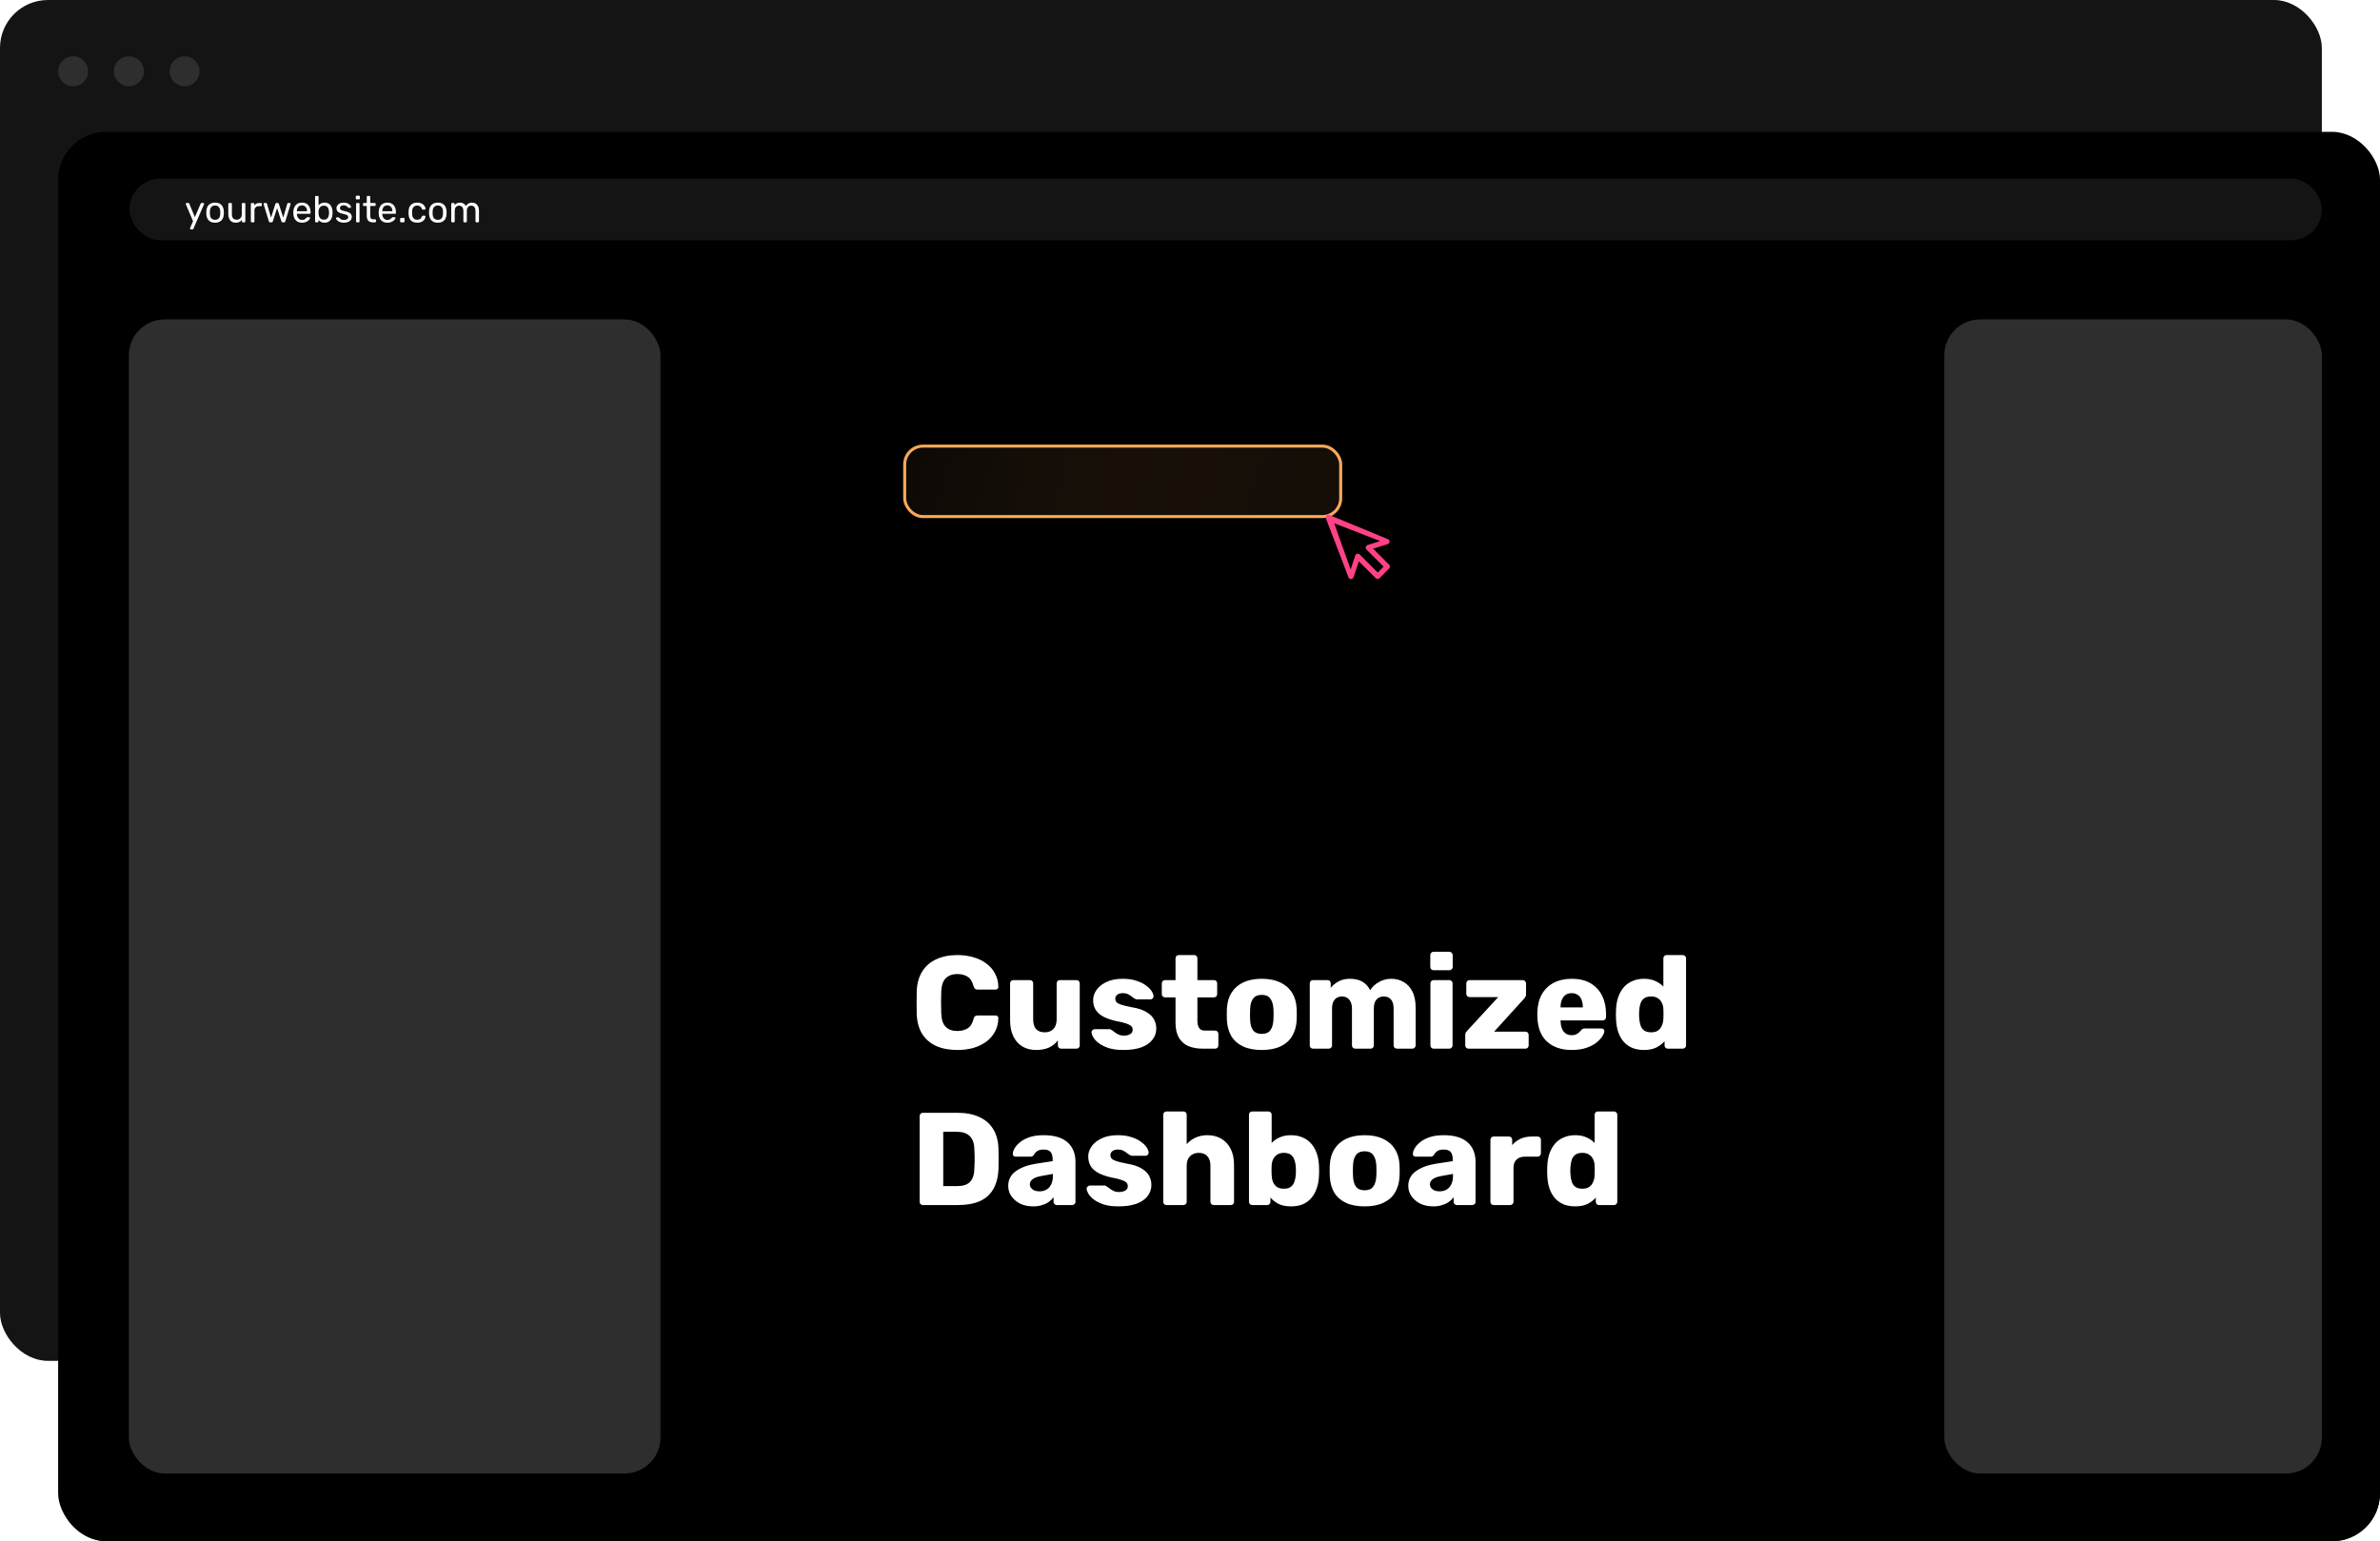
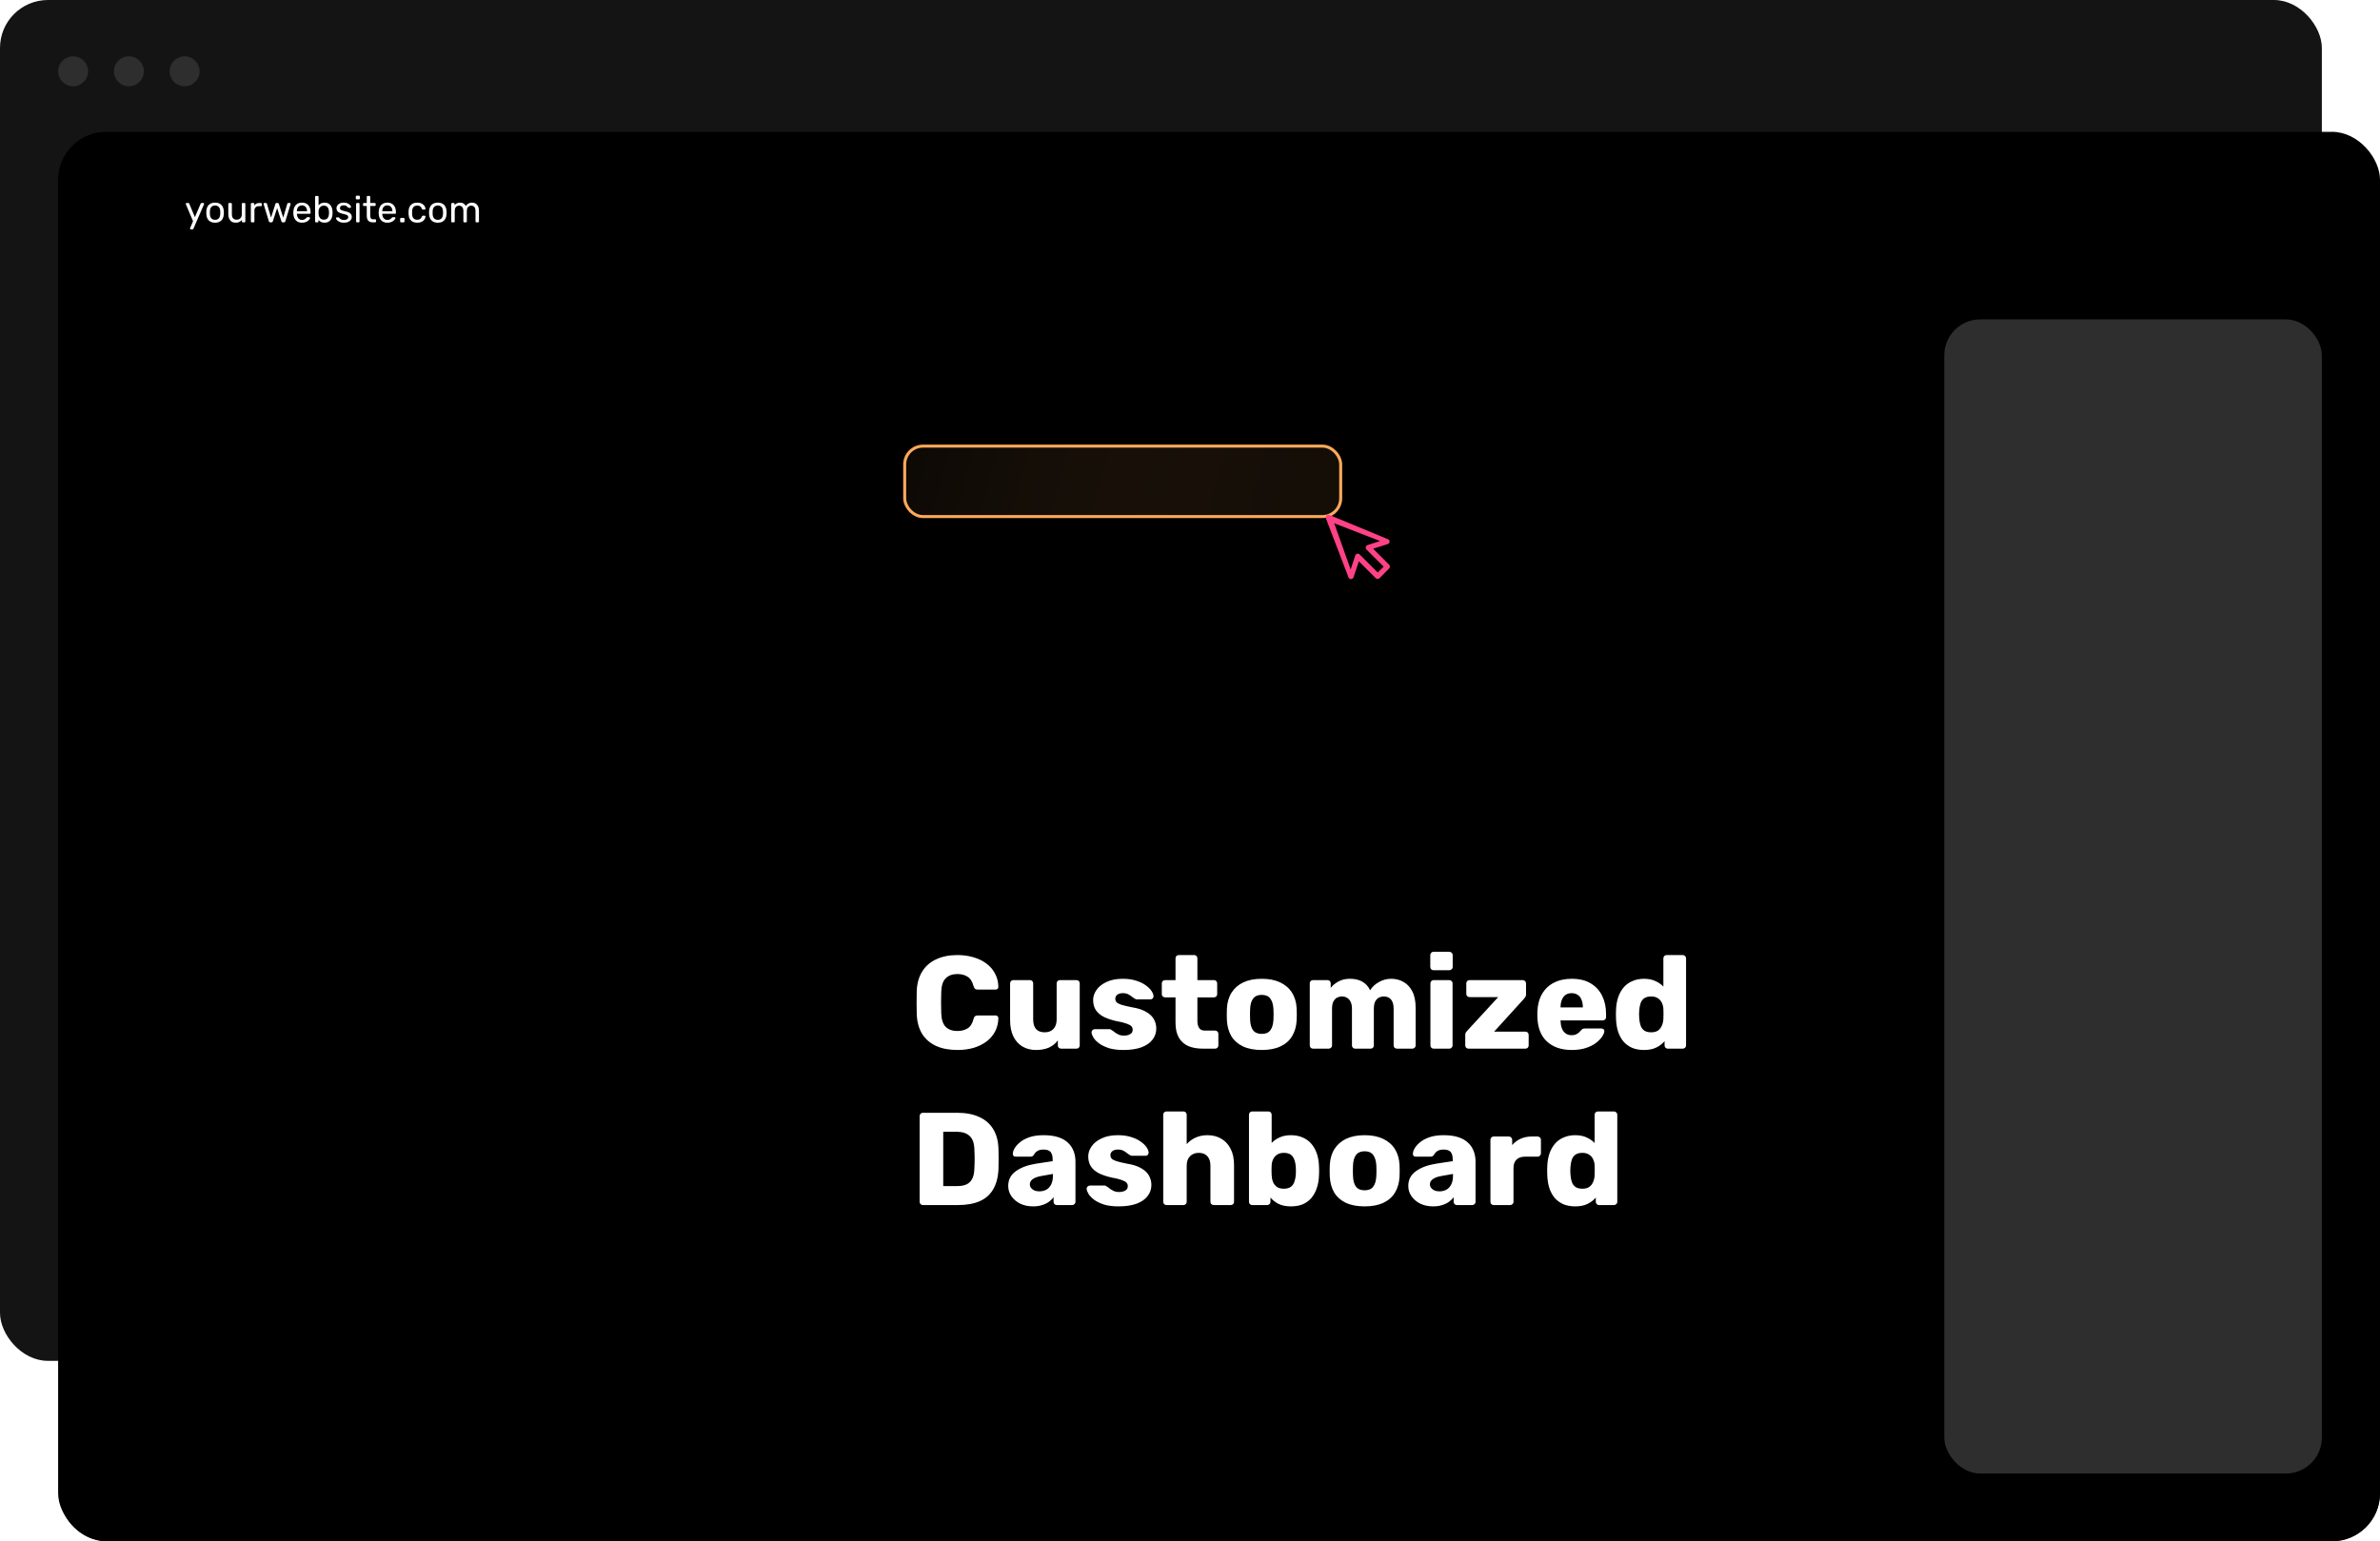
<svg xmlns="http://www.w3.org/2000/svg" width="3971" height="2572" viewBox="0 0 3971 2572" fill="none">
  <rect width="3874" height="2271" rx="80" fill="#141414" />
  <rect x="97" y="220" width="3874" height="2352" rx="80" fill="black" />
  <circle cx="122" cy="119" r="25" fill="#2E2E2E" />
  <circle cx="215" cy="119" r="25" fill="#2E2E2E" />
  <circle cx="308" cy="119" r="25" fill="#2E2E2E" />
  <path d="M100 1804H3971V2492C3971 2536.18 3935.18 2572 3891 2572H180C135.817 2572 100 2536.18 100 2492V1804Z" fill="url(#paint0_linear_350_88)" />
-   <rect x="216" y="298" width="3658" height="103" rx="51.5" fill="#141414" />
  <path d="M318.23 382.78C317.899 382.78 317.61 382.656 317.362 382.408C317.114 382.16 316.99 381.871 316.99 381.54C316.99 381.375 317.011 381.209 317.052 381.044C317.093 380.879 317.176 380.672 317.3 380.424L322.074 369.078L310.232 341.116C310.025 340.62 309.922 340.269 309.922 340.062C309.922 339.69 310.046 339.38 310.294 339.132C310.542 338.884 310.852 338.76 311.224 338.76H314.262C314.675 338.76 315.006 338.863 315.254 339.07C315.502 339.277 315.667 339.525 315.75 339.814L325.174 362.382L334.846 339.814C334.97 339.525 335.135 339.277 335.342 339.07C335.59 338.863 335.941 338.76 336.396 338.76H339.31C339.682 338.76 339.992 338.884 340.24 339.132C340.488 339.38 340.612 339.669 340.612 340C340.612 340.207 340.509 340.579 340.302 341.116L322.694 381.726C322.57 382.015 322.384 382.263 322.136 382.47C321.929 382.677 321.599 382.78 321.144 382.78H318.23ZM358.853 371.62C355.711 371.62 353.087 371.021 350.979 369.822C348.871 368.623 347.259 366.97 346.143 364.862C345.027 362.713 344.407 360.274 344.283 357.546C344.241 356.843 344.221 355.955 344.221 354.88C344.221 353.764 344.241 352.875 344.283 352.214C344.407 349.445 345.027 347.006 346.143 344.898C347.3 342.79 348.933 341.137 351.041 339.938C353.149 338.739 355.753 338.14 358.853 338.14C361.953 338.14 364.557 338.739 366.665 339.938C368.773 341.137 370.385 342.79 371.501 344.898C372.658 347.006 373.299 349.445 373.423 352.214C373.464 352.875 373.485 353.764 373.485 354.88C373.485 355.955 373.464 356.843 373.423 357.546C373.299 360.274 372.679 362.713 371.563 364.862C370.447 366.97 368.835 368.623 366.727 369.822C364.619 371.021 361.994 371.62 358.853 371.62ZM358.853 366.846C361.415 366.846 363.461 366.04 364.991 364.428C366.52 362.775 367.347 360.377 367.471 357.236C367.512 356.616 367.533 355.831 367.533 354.88C367.533 353.929 367.512 353.144 367.471 352.524C367.347 349.383 366.52 347.006 364.991 345.394C363.461 343.741 361.415 342.914 358.853 342.914C356.29 342.914 354.223 343.741 352.653 345.394C351.123 347.006 350.317 349.383 350.235 352.524C350.193 353.144 350.173 353.929 350.173 354.88C350.173 355.831 350.193 356.616 350.235 357.236C350.317 360.377 351.123 362.775 352.653 364.428C354.223 366.04 356.29 366.846 358.853 366.846ZM393.276 371.62C390.631 371.62 388.378 371.041 386.518 369.884C384.699 368.685 383.315 367.032 382.364 364.924C381.413 362.816 380.938 360.398 380.938 357.67V340.186C380.938 339.773 381.062 339.442 381.31 339.194C381.599 338.905 381.951 338.76 382.364 338.76H385.464C385.877 338.76 386.208 338.905 386.456 339.194C386.745 339.442 386.89 339.773 386.89 340.186V357.36C386.89 363.519 389.577 366.598 394.95 366.598C397.513 366.598 399.559 365.792 401.088 364.18C402.659 362.527 403.444 360.253 403.444 357.36V340.186C403.444 339.773 403.568 339.442 403.816 339.194C404.105 338.905 404.457 338.76 404.87 338.76H407.908C408.363 338.76 408.714 338.905 408.962 339.194C409.21 339.442 409.334 339.773 409.334 340.186V369.574C409.334 369.987 409.21 370.339 408.962 370.628C408.714 370.876 408.363 371 407.908 371H405.056C404.643 371 404.291 370.876 404.002 370.628C403.754 370.339 403.63 369.987 403.63 369.574V366.846C402.514 368.293 401.15 369.45 399.538 370.318C397.967 371.186 395.88 371.62 393.276 371.62ZM419.971 371C419.558 371 419.206 370.876 418.917 370.628C418.669 370.339 418.545 369.987 418.545 369.574V340.248C418.545 339.835 418.669 339.483 418.917 339.194C419.206 338.905 419.558 338.76 419.971 338.76H422.823C423.236 338.76 423.588 338.905 423.877 339.194C424.166 339.483 424.311 339.835 424.311 340.248V342.976C425.138 341.571 426.274 340.517 427.721 339.814C429.168 339.111 430.904 338.76 432.929 338.76H435.409C435.822 338.76 436.153 338.905 436.401 339.194C436.649 339.442 436.773 339.773 436.773 340.186V342.728C436.773 343.141 436.649 343.472 436.401 343.72C436.153 343.968 435.822 344.092 435.409 344.092H431.689C429.457 344.092 427.7 344.753 426.419 346.076C425.138 347.357 424.497 349.114 424.497 351.346V369.574C424.497 369.987 424.352 370.339 424.063 370.628C423.774 370.876 423.422 371 423.009 371H419.971ZM450.654 371C450.116 371 449.703 370.876 449.414 370.628C449.124 370.339 448.876 369.946 448.67 369.45L439.866 340.682C439.783 340.475 439.742 340.269 439.742 340.062C439.742 339.69 439.866 339.38 440.114 339.132C440.403 338.884 440.713 338.76 441.044 338.76H443.772C444.226 338.76 444.578 338.884 444.826 339.132C445.074 339.38 445.239 339.607 445.322 339.814L452.204 363.188L459.582 340.062C459.664 339.773 459.83 339.483 460.078 339.194C460.367 338.905 460.78 338.76 461.318 338.76H463.426C463.963 338.76 464.376 338.905 464.666 339.194C464.955 339.483 465.12 339.773 465.162 340.062L472.54 363.188L479.422 339.814C479.463 339.607 479.608 339.38 479.856 339.132C480.104 338.884 480.455 338.76 480.91 338.76H483.638C484.01 338.76 484.32 338.884 484.568 339.132C484.816 339.38 484.94 339.69 484.94 340.062C484.94 340.269 484.898 340.475 484.816 340.682L476.012 369.45C475.888 369.946 475.66 370.339 475.33 370.628C475.04 370.876 474.606 371 474.028 371H471.61C471.072 371 470.618 370.876 470.246 370.628C469.915 370.339 469.688 369.946 469.564 369.45L462.372 347.254L455.18 369.45C455.014 369.946 454.766 370.339 454.436 370.628C454.105 370.876 453.65 371 453.072 371H450.654ZM503.793 371.62C499.536 371.62 496.146 370.318 493.625 367.714C491.104 365.069 489.719 361.473 489.471 356.926C489.43 356.389 489.409 355.707 489.409 354.88C489.409 354.012 489.43 353.309 489.471 352.772C489.636 349.837 490.318 347.275 491.517 345.084C492.716 342.852 494.348 341.137 496.415 339.938C498.523 338.739 500.982 338.14 503.793 338.14C506.934 338.14 509.559 338.801 511.667 340.124C513.816 341.447 515.449 343.327 516.565 345.766C517.681 348.205 518.239 351.057 518.239 354.322V355.376C518.239 355.831 518.094 356.182 517.805 356.43C517.557 356.678 517.226 356.802 516.813 356.802H495.361C495.361 356.843 495.361 356.926 495.361 357.05C495.361 357.174 495.361 357.277 495.361 357.36C495.444 359.055 495.816 360.646 496.477 362.134C497.138 363.581 498.089 364.759 499.329 365.668C500.569 366.577 502.057 367.032 503.793 367.032C505.281 367.032 506.521 366.805 507.513 366.35C508.505 365.895 509.311 365.399 509.931 364.862C510.551 364.283 510.964 363.849 511.171 363.56C511.543 363.023 511.832 362.713 512.039 362.63C512.246 362.506 512.576 362.444 513.031 362.444H516.007C516.42 362.444 516.751 362.568 516.999 362.816C517.288 363.023 517.412 363.333 517.371 363.746C517.33 364.366 516.999 365.131 516.379 366.04C515.759 366.908 514.87 367.776 513.713 368.644C512.556 369.512 511.15 370.235 509.497 370.814C507.844 371.351 505.942 371.62 503.793 371.62ZM495.361 352.524H512.349V352.338C512.349 350.478 511.998 348.825 511.295 347.378C510.634 345.931 509.662 344.795 508.381 343.968C507.1 343.1 505.57 342.666 503.793 342.666C502.016 342.666 500.486 343.1 499.205 343.968C497.965 344.795 497.014 345.931 496.353 347.378C495.692 348.825 495.361 350.478 495.361 352.338V352.524ZM541.586 371.62C539.106 371.62 537.04 371.186 535.386 370.318C533.733 369.409 532.41 368.293 531.418 366.97V369.574C531.418 369.987 531.274 370.339 530.984 370.628C530.736 370.876 530.406 371 529.992 371H527.14C526.727 371 526.376 370.876 526.086 370.628C525.838 370.339 525.714 369.987 525.714 369.574V328.406C525.714 327.993 525.838 327.662 526.086 327.414C526.376 327.125 526.727 326.98 527.14 326.98H530.116C530.571 326.98 530.922 327.125 531.17 327.414C531.418 327.662 531.542 327.993 531.542 328.406V342.666C532.576 341.385 533.898 340.31 535.51 339.442C537.164 338.574 539.189 338.14 541.586 338.14C543.901 338.14 545.864 338.553 547.476 339.38C549.13 340.165 550.473 341.261 551.506 342.666C552.581 344.071 553.387 345.663 553.924 347.44C554.462 349.217 554.751 351.077 554.792 353.02C554.834 353.681 554.854 354.301 554.854 354.88C554.854 355.459 554.834 356.079 554.792 356.74C554.751 358.724 554.462 360.605 553.924 362.382C553.387 364.159 552.581 365.751 551.506 367.156C550.473 368.52 549.13 369.615 547.476 370.442C545.864 371.227 543.901 371.62 541.586 371.62ZM540.284 366.598C542.434 366.598 544.108 366.143 545.306 365.234C546.546 364.283 547.435 363.064 547.972 361.576C548.51 360.047 548.82 358.414 548.902 356.678C548.944 355.479 548.944 354.281 548.902 353.082C548.82 351.346 548.51 349.734 547.972 348.246C547.435 346.717 546.546 345.497 545.306 344.588C544.108 343.637 542.434 343.162 540.284 343.162C538.342 343.162 536.73 343.617 535.448 344.526C534.167 345.435 533.196 346.593 532.534 347.998C531.914 349.403 531.584 350.829 531.542 352.276C531.501 352.937 531.48 353.743 531.48 354.694C531.48 355.603 531.501 356.389 531.542 357.05C531.625 358.579 531.956 360.088 532.534 361.576C533.154 363.023 534.084 364.221 535.324 365.172C536.606 366.123 538.259 366.598 540.284 366.598ZM573.686 371.62C571.371 371.62 569.387 371.331 567.734 370.752C566.08 370.173 564.737 369.471 563.704 368.644C562.67 367.817 561.885 366.991 561.348 366.164C560.852 365.337 560.583 364.676 560.542 364.18C560.5 363.725 560.645 363.374 560.976 363.126C561.306 362.878 561.637 362.754 561.968 362.754H564.696C564.944 362.754 565.13 362.795 565.254 362.878C565.419 362.919 565.626 363.085 565.874 363.374C566.411 363.953 567.01 364.531 567.672 365.11C568.333 365.689 569.139 366.164 570.09 366.536C571.082 366.908 572.301 367.094 573.748 367.094C575.856 367.094 577.592 366.701 578.956 365.916C580.32 365.089 581.002 363.891 581.002 362.32C581.002 361.287 580.712 360.46 580.134 359.84C579.596 359.22 578.604 358.662 577.158 358.166C575.752 357.67 573.81 357.153 571.33 356.616C568.85 356.037 566.886 355.335 565.44 354.508C563.993 353.64 562.96 352.627 562.34 351.47C561.72 350.271 561.41 348.928 561.41 347.44C561.41 345.911 561.864 344.443 562.774 343.038C563.683 341.591 565.006 340.413 566.742 339.504C568.519 338.595 570.73 338.14 573.376 338.14C575.525 338.14 577.364 338.409 578.894 338.946C580.423 339.483 581.684 340.165 582.676 340.992C583.668 341.777 584.412 342.563 584.908 343.348C585.404 344.133 585.672 344.795 585.714 345.332C585.755 345.745 585.631 346.097 585.342 346.386C585.052 346.634 584.722 346.758 584.35 346.758H581.746C581.456 346.758 581.208 346.696 581.002 346.572C580.836 346.448 580.671 346.303 580.506 346.138C580.092 345.601 579.596 345.063 579.018 344.526C578.48 343.989 577.757 343.555 576.848 343.224C575.98 342.852 574.822 342.666 573.376 342.666C571.309 342.666 569.759 343.1 568.726 343.968C567.692 344.836 567.176 345.931 567.176 347.254C567.176 348.039 567.403 348.742 567.858 349.362C568.312 349.982 569.18 350.54 570.462 351.036C571.743 351.532 573.644 352.069 576.165 352.648C578.894 353.185 581.043 353.909 582.614 354.818C584.184 355.727 585.3 356.781 585.962 357.98C586.623 359.179 586.954 360.563 586.954 362.134C586.954 363.87 586.437 365.461 585.404 366.908C584.412 368.355 582.924 369.512 580.94 370.38C578.997 371.207 576.579 371.62 573.686 371.62ZM595.557 371C595.144 371 594.792 370.876 594.503 370.628C594.255 370.339 594.131 369.987 594.131 369.574V340.186C594.131 339.773 594.255 339.442 594.503 339.194C594.792 338.905 595.144 338.76 595.557 338.76H598.533C598.946 338.76 599.277 338.905 599.525 339.194C599.773 339.442 599.897 339.773 599.897 340.186V369.574C599.897 369.987 599.773 370.339 599.525 370.628C599.277 370.876 598.946 371 598.533 371H595.557ZM595.061 332.746C594.648 332.746 594.296 332.622 594.007 332.374C593.759 332.085 593.635 331.733 593.635 331.32V327.972C593.635 327.559 593.759 327.228 594.007 326.98C594.296 326.691 594.648 326.546 595.061 326.546H598.967C599.38 326.546 599.711 326.691 599.959 326.98C600.248 327.228 600.393 327.559 600.393 327.972V331.32C600.393 331.733 600.248 332.085 599.959 332.374C599.711 332.622 599.38 332.746 598.967 332.746H595.061ZM621.733 371C619.418 371 617.537 370.566 616.091 369.698C614.644 368.789 613.59 367.528 612.929 365.916C612.267 364.263 611.937 362.32 611.937 360.088V343.72H607.101C606.687 343.72 606.336 343.596 606.047 343.348C605.799 343.059 605.675 342.707 605.675 342.294V340.186C605.675 339.773 605.799 339.442 606.047 339.194C606.336 338.905 606.687 338.76 607.101 338.76H611.937V328.406C611.937 327.993 612.061 327.662 612.309 327.414C612.598 327.125 612.949 326.98 613.363 326.98H616.277C616.69 326.98 617.021 327.125 617.269 327.414C617.558 327.662 617.703 327.993 617.703 328.406V338.76H625.391C625.804 338.76 626.135 338.905 626.383 339.194C626.672 339.442 626.817 339.773 626.817 340.186V342.294C626.817 342.707 626.672 343.059 626.383 343.348C626.135 343.596 625.804 343.72 625.391 343.72H617.703V359.654C617.703 361.597 618.033 363.126 618.695 364.242C619.356 365.358 620.534 365.916 622.229 365.916H626.011C626.424 365.916 626.755 366.061 627.003 366.35C627.292 366.598 627.437 366.929 627.437 367.342V369.574C627.437 369.987 627.292 370.339 627.003 370.628C626.755 370.876 626.424 371 626.011 371H621.733ZM646.199 371.62C641.942 371.62 638.553 370.318 636.031 367.714C633.51 365.069 632.125 361.473 631.877 356.926C631.836 356.389 631.815 355.707 631.815 354.88C631.815 354.012 631.836 353.309 631.877 352.772C632.043 349.837 632.725 347.275 633.923 345.084C635.122 342.852 636.755 341.137 638.821 339.938C640.929 338.739 643.389 338.14 646.199 338.14C649.341 338.14 651.965 338.801 654.073 340.124C656.223 341.447 657.855 343.327 658.971 345.766C660.087 348.205 660.645 351.057 660.645 354.322V355.376C660.645 355.831 660.501 356.182 660.211 356.43C659.963 356.678 659.633 356.802 659.219 356.802H637.767C637.767 356.843 637.767 356.926 637.767 357.05C637.767 357.174 637.767 357.277 637.767 357.36C637.85 359.055 638.222 360.646 638.883 362.134C639.545 363.581 640.495 364.759 641.735 365.668C642.975 366.577 644.463 367.032 646.199 367.032C647.687 367.032 648.927 366.805 649.919 366.35C650.911 365.895 651.717 365.399 652.337 364.862C652.957 364.283 653.371 363.849 653.577 363.56C653.949 363.023 654.239 362.713 654.445 362.63C654.652 362.506 654.983 362.444 655.437 362.444H658.413C658.827 362.444 659.157 362.568 659.405 362.816C659.695 363.023 659.819 363.333 659.777 363.746C659.736 364.366 659.405 365.131 658.785 366.04C658.165 366.908 657.277 367.776 656.119 368.644C654.962 369.512 653.557 370.235 651.903 370.814C650.25 371.351 648.349 371.62 646.199 371.62ZM637.767 352.524H654.755V352.338C654.755 350.478 654.404 348.825 653.701 347.378C653.04 345.931 652.069 344.795 650.787 343.968C649.506 343.1 647.977 342.666 646.199 342.666C644.422 342.666 642.893 343.1 641.611 343.968C640.371 344.795 639.421 345.931 638.759 347.378C638.098 348.825 637.767 350.478 637.767 352.338V352.524ZM669.051 371C668.637 371 668.286 370.876 667.997 370.628C667.749 370.339 667.625 369.987 667.625 369.574V365.11C667.625 364.697 667.749 364.366 667.997 364.118C668.286 363.829 668.637 363.684 669.051 363.684H673.515C673.928 363.684 674.259 363.829 674.507 364.118C674.796 364.366 674.941 364.697 674.941 365.11V369.574C674.941 369.987 674.796 370.339 674.507 370.628C674.259 370.876 673.928 371 673.515 371H669.051ZM696.094 371.62C693.16 371.62 690.618 371.062 688.468 369.946C686.36 368.789 684.728 367.156 683.57 365.048C682.413 362.899 681.793 360.336 681.71 357.36C681.669 356.74 681.648 355.913 681.648 354.88C681.648 353.847 681.669 353.02 681.71 352.4C681.793 349.424 682.413 346.882 683.57 344.774C684.728 342.625 686.36 340.992 688.468 339.876C690.618 338.719 693.16 338.14 696.094 338.14C698.492 338.14 700.538 338.471 702.232 339.132C703.968 339.793 705.394 340.641 706.51 341.674C707.626 342.707 708.453 343.823 708.99 345.022C709.569 346.221 709.879 347.357 709.92 348.432C709.962 348.845 709.838 349.176 709.548 349.424C709.259 349.672 708.908 349.796 708.494 349.796H705.518C705.105 349.796 704.795 349.713 704.588 349.548C704.382 349.341 704.175 349.011 703.968 348.556C703.224 346.531 702.212 345.105 700.93 344.278C699.649 343.451 698.058 343.038 696.156 343.038C693.676 343.038 691.651 343.803 690.08 345.332C688.551 346.861 687.724 349.321 687.6 352.71C687.559 354.198 687.559 355.645 687.6 357.05C687.724 360.481 688.551 362.961 690.08 364.49C691.651 365.978 693.676 366.722 696.156 366.722C698.058 366.722 699.649 366.309 700.93 365.482C702.212 364.655 703.224 363.229 703.968 361.204C704.175 360.749 704.382 360.439 704.588 360.274C704.795 360.067 705.105 359.964 705.518 359.964H708.494C708.908 359.964 709.259 360.088 709.548 360.336C709.838 360.584 709.962 360.915 709.92 361.328C709.879 362.196 709.693 363.085 709.362 363.994C709.032 364.903 708.494 365.833 707.75 366.784C707.048 367.693 706.159 368.52 705.084 369.264C704.01 369.967 702.708 370.545 701.178 371C699.69 371.413 697.996 371.62 696.094 371.62ZM730.489 371.62C727.348 371.62 724.723 371.021 722.615 369.822C720.507 368.623 718.895 366.97 717.779 364.862C716.663 362.713 716.043 360.274 715.919 357.546C715.878 356.843 715.857 355.955 715.857 354.88C715.857 353.764 715.878 352.875 715.919 352.214C716.043 349.445 716.663 347.006 717.779 344.898C718.937 342.79 720.569 341.137 722.677 339.938C724.785 338.739 727.389 338.14 730.489 338.14C733.589 338.14 736.193 338.739 738.301 339.938C740.409 341.137 742.021 342.79 743.137 344.898C744.295 347.006 744.935 349.445 745.059 352.214C745.101 352.875 745.121 353.764 745.121 354.88C745.121 355.955 745.101 356.843 745.059 357.546C744.935 360.274 744.315 362.713 743.199 364.862C742.083 366.97 740.471 368.623 738.363 369.822C736.255 371.021 733.631 371.62 730.489 371.62ZM730.489 366.846C733.052 366.846 735.098 366.04 736.627 364.428C738.157 362.775 738.983 360.377 739.107 357.236C739.149 356.616 739.169 355.831 739.169 354.88C739.169 353.929 739.149 353.144 739.107 352.524C738.983 349.383 738.157 347.006 736.627 345.394C735.098 343.741 733.052 342.914 730.489 342.914C727.927 342.914 725.86 343.741 724.289 345.394C722.76 347.006 721.954 349.383 721.871 352.524C721.83 353.144 721.809 353.929 721.809 354.88C721.809 355.831 721.83 356.616 721.871 357.236C721.954 360.377 722.76 362.775 724.289 364.428C725.86 366.04 727.927 366.846 730.489 366.846ZM754.311 371C753.898 371 753.546 370.876 753.257 370.628C753.009 370.339 752.885 369.987 752.885 369.574V340.186C752.885 339.773 753.009 339.442 753.257 339.194C753.546 338.905 753.898 338.76 754.311 338.76H757.101C757.514 338.76 757.845 338.905 758.093 339.194C758.382 339.442 758.527 339.773 758.527 340.186V342.356C759.478 341.075 760.676 340.062 762.123 339.318C763.57 338.533 765.306 338.14 767.331 338.14C772.002 338.099 775.308 340 777.251 343.844C778.202 342.108 779.586 340.723 781.405 339.69C783.224 338.657 785.29 338.14 787.605 338.14C789.754 338.14 791.697 338.636 793.433 339.628C795.21 340.62 796.595 342.129 797.587 344.154C798.62 346.138 799.137 348.639 799.137 351.656V369.574C799.137 369.987 798.992 370.339 798.703 370.628C798.455 370.876 798.124 371 797.711 371H794.797C794.384 371 794.032 370.876 793.743 370.628C793.495 370.339 793.371 369.987 793.371 369.574V352.214C793.371 349.899 793.04 348.081 792.379 346.758C791.718 345.435 790.829 344.505 789.713 343.968C788.597 343.431 787.378 343.162 786.055 343.162C784.98 343.162 783.885 343.431 782.769 343.968C781.653 344.505 780.723 345.435 779.979 346.758C779.276 348.081 778.925 349.899 778.925 352.214V369.574C778.925 369.987 778.78 370.339 778.491 370.628C778.243 370.876 777.912 371 777.499 371H774.585C774.172 371 773.82 370.876 773.531 370.628C773.283 370.339 773.159 369.987 773.159 369.574V352.214C773.159 349.899 772.808 348.081 772.105 346.758C771.402 345.435 770.493 344.505 769.377 343.968C768.261 343.431 767.083 343.162 765.843 343.162C764.768 343.162 763.673 343.431 762.557 343.968C761.441 344.505 760.511 345.435 759.767 346.758C759.064 348.081 758.713 349.879 758.713 352.152V369.574C758.713 369.987 758.568 370.339 758.279 370.628C758.031 370.876 757.7 371 757.287 371H754.311Z" fill="white" />
-   <rect x="215" y="533" width="887" height="1926" rx="60" fill="#2E2E2E" />
  <rect x="3244" y="533" width="630" height="1926" rx="60" fill="#2E2E2E" />
  <g filter="url(#filter0_b_350_88)">
    <rect x="1507" y="742" width="732.419" height="122.54" rx="33" fill="url(#paint1_linear_350_88)" fill-opacity="0.48" />
    <rect x="1509.5" y="744.5" width="727.419" height="117.54" rx="30.5" stroke="#FBA95B" stroke-width="5" />
  </g>
  <path d="M2291.05 915.685L2315.39 908C2317.03 907.451 2318.31 905.987 2318.5 904.158C2318.68 902.328 2317.76 900.681 2316.12 899.949L2218.41 859.508C2216.76 858.593 2214.75 858.959 2213.29 860.24C2212.01 861.521 2211.64 863.534 2212.37 865.363L2250.06 963.808C2250.8 965.272 2252.26 966.37 2254.09 966.37H2254.46C2256.28 966.187 2257.75 965.089 2258.3 963.442L2267.26 936.728L2295.44 964.906C2297.09 966.553 2300.02 966.553 2301.66 964.906L2317.76 948.621C2319.41 946.974 2319.41 944.047 2317.76 942.4L2291.05 915.685ZM2298.74 955.391L2268.54 925.2C2267.63 924.285 2266.53 923.919 2265.43 923.919C2265.07 923.919 2264.7 923.919 2264.34 924.102C2262.87 924.468 2261.59 925.566 2261.23 927.03L2253.54 950.268L2226.1 873.231L2302.58 902.877L2281.72 909.647C2280.25 910.196 2279.16 911.294 2278.79 912.758C2278.42 914.221 2278.79 915.868 2279.89 916.966L2308.62 945.693L2298.74 955.391Z" fill="#FF4286" />
  <path d="M1597.54 1752.2C1583.61 1752.2 1571.65 1749.93 1561.68 1745.38C1551.85 1740.83 1544.15 1734.16 1538.58 1725.36C1533.15 1716.56 1530.15 1705.63 1529.56 1692.58C1529.41 1686.57 1529.34 1680.11 1529.34 1673.22C1529.34 1666.33 1529.41 1659.73 1529.56 1653.42C1530.15 1640.66 1533.23 1629.88 1538.8 1621.08C1544.37 1612.13 1552.15 1605.39 1562.12 1600.84C1572.09 1596.15 1583.9 1593.8 1597.54 1593.8C1607.22 1593.8 1616.17 1595.05 1624.38 1597.54C1632.59 1599.89 1639.78 1603.41 1645.94 1608.1C1652.1 1612.65 1656.87 1618.22 1660.24 1624.82C1663.76 1631.27 1665.59 1638.61 1665.74 1646.82C1665.89 1648.14 1665.45 1649.24 1664.42 1650.12C1663.54 1651 1662.44 1651.44 1661.12 1651.44H1631.42C1629.51 1651.44 1628.05 1651.07 1627.02 1650.34C1625.99 1649.46 1625.11 1647.92 1624.38 1645.72C1622.33 1637.95 1618.95 1632.67 1614.26 1629.88C1609.71 1626.95 1604.07 1625.48 1597.32 1625.48C1589.25 1625.48 1582.87 1627.75 1578.18 1632.3C1573.49 1636.7 1570.92 1644.11 1570.48 1654.52C1570.04 1666.55 1570.04 1678.87 1570.48 1691.48C1570.92 1701.89 1573.49 1709.37 1578.18 1713.92C1582.87 1718.32 1589.25 1720.52 1597.32 1720.52C1604.07 1720.52 1609.79 1719.05 1614.48 1716.12C1619.17 1713.19 1622.47 1707.91 1624.38 1700.28C1624.97 1698.08 1625.77 1696.61 1626.8 1695.88C1627.97 1695 1629.51 1694.56 1631.42 1694.56H1661.12C1662.44 1694.56 1663.54 1695 1664.42 1695.88C1665.45 1696.76 1665.89 1697.86 1665.74 1699.18C1665.59 1707.39 1663.76 1714.8 1660.24 1721.4C1656.87 1727.85 1652.1 1733.43 1645.94 1738.12C1639.78 1742.67 1632.59 1746.19 1624.38 1748.68C1616.17 1751.03 1607.22 1752.2 1597.54 1752.2ZM1728.47 1752.2C1720.11 1752.2 1712.63 1750.29 1706.03 1746.48C1699.58 1742.67 1694.52 1737.09 1690.85 1729.76C1687.19 1722.28 1685.35 1713.19 1685.35 1702.48V1641.1C1685.35 1639.49 1685.87 1638.17 1686.89 1637.14C1687.92 1636.11 1689.24 1635.6 1690.85 1635.6H1718.35C1719.97 1635.6 1721.29 1636.11 1722.31 1637.14C1723.34 1638.17 1723.85 1639.49 1723.85 1641.1V1701.16C1723.85 1715.53 1730.31 1722.72 1743.21 1722.72C1749.23 1722.72 1753.99 1720.89 1757.51 1717.22C1761.18 1713.41 1763.01 1708.05 1763.01 1701.16V1641.1C1763.01 1639.49 1763.53 1638.17 1764.55 1637.14C1765.58 1636.11 1766.9 1635.6 1768.51 1635.6H1796.01C1797.63 1635.6 1798.95 1636.11 1799.97 1637.14C1801 1638.17 1801.51 1639.49 1801.51 1641.1V1744.5C1801.51 1746.11 1801 1747.43 1799.97 1748.46C1798.95 1749.49 1797.63 1750 1796.01 1750H1770.49C1769.03 1750 1767.71 1749.49 1766.53 1748.46C1765.51 1747.43 1764.99 1746.11 1764.99 1744.5V1736.14C1761.18 1741.42 1756.19 1745.45 1750.03 1748.24C1744.02 1750.88 1736.83 1752.2 1728.47 1752.2ZM1874.47 1752.2C1864.94 1752.2 1856.8 1751.17 1850.05 1749.12C1843.45 1746.92 1838.02 1744.28 1833.77 1741.2C1829.66 1738.12 1826.58 1734.97 1824.53 1731.74C1822.48 1728.37 1821.38 1725.51 1821.23 1723.16C1821.08 1721.55 1821.6 1720.23 1822.77 1719.2C1823.94 1718.03 1825.19 1717.44 1826.51 1717.44H1851.59C1852.03 1717.44 1852.4 1717.51 1852.69 1717.66C1852.98 1717.81 1853.42 1718.1 1854.01 1718.54C1855.92 1719.57 1857.82 1720.89 1859.73 1722.5C1861.64 1723.97 1863.84 1725.29 1866.33 1726.46C1868.82 1727.63 1871.83 1728.22 1875.35 1728.22C1879.46 1728.22 1882.9 1727.41 1885.69 1725.8C1888.48 1724.19 1889.87 1721.77 1889.87 1718.54C1889.87 1716.19 1889.21 1714.29 1887.89 1712.82C1886.57 1711.21 1883.86 1709.67 1879.75 1708.2C1875.79 1706.73 1869.78 1705.27 1861.71 1703.8C1854.08 1702.04 1847.41 1699.77 1841.69 1696.98C1835.97 1694.05 1831.57 1690.31 1828.49 1685.76C1825.41 1681.07 1823.87 1675.42 1823.87 1668.82C1823.87 1662.95 1825.78 1657.31 1829.59 1651.88C1833.4 1646.45 1838.98 1642.05 1846.31 1638.68C1853.64 1635.16 1862.66 1633.4 1873.37 1633.4C1881.88 1633.4 1889.21 1634.43 1895.37 1636.48C1901.68 1638.39 1906.96 1640.88 1911.21 1643.96C1915.61 1647.04 1918.91 1650.19 1921.11 1653.42C1923.31 1656.65 1924.48 1659.58 1924.63 1662.22C1924.78 1663.69 1924.34 1665.01 1923.31 1666.18C1922.28 1667.21 1921.11 1667.72 1919.79 1667.72H1896.91C1896.32 1667.72 1895.74 1667.65 1895.15 1667.5C1894.56 1667.21 1894.05 1666.91 1893.61 1666.62C1891.85 1665.74 1890.09 1664.57 1888.33 1663.1C1886.57 1661.63 1884.52 1660.31 1882.17 1659.14C1879.82 1657.97 1876.89 1657.38 1873.37 1657.38C1869.41 1657.38 1866.33 1658.26 1864.13 1660.02C1861.93 1661.78 1860.83 1664.05 1860.83 1666.84C1860.83 1668.75 1861.42 1670.51 1862.59 1672.12C1863.91 1673.73 1866.48 1675.2 1870.29 1676.52C1874.25 1677.84 1880.34 1679.31 1888.55 1680.92C1898.67 1682.53 1906.74 1685.17 1912.75 1688.84C1918.76 1692.36 1923.02 1696.54 1925.51 1701.38C1928 1706.07 1929.25 1711.06 1929.25 1716.34C1929.25 1723.38 1927.12 1729.61 1922.87 1735.04C1918.76 1740.47 1912.6 1744.72 1904.39 1747.8C1896.18 1750.73 1886.2 1752.2 1874.47 1752.2ZM2006.87 1750C1997.48 1750 1989.34 1748.53 1982.45 1745.6C1975.7 1742.52 1970.49 1737.83 1966.83 1731.52C1963.16 1725.07 1961.33 1716.78 1961.33 1706.66V1664.42H1944.17C1942.55 1664.42 1941.16 1663.91 1939.99 1662.88C1938.96 1661.85 1938.45 1660.53 1938.45 1658.92V1641.1C1938.45 1639.49 1938.96 1638.17 1939.99 1637.14C1941.16 1636.11 1942.55 1635.6 1944.17 1635.6H1961.33V1599.3C1961.33 1597.69 1961.84 1596.37 1962.87 1595.34C1964.04 1594.31 1965.36 1593.8 1966.83 1593.8H1992.35C1993.96 1593.8 1995.28 1594.31 1996.31 1595.34C1997.33 1596.37 1997.85 1597.69 1997.85 1599.3V1635.6H2025.35C2026.96 1635.6 2028.28 1636.11 2029.31 1637.14C2030.33 1638.17 2030.85 1639.49 2030.85 1641.1V1658.92C2030.85 1660.53 2030.33 1661.85 2029.31 1662.88C2028.28 1663.91 2026.96 1664.42 2025.35 1664.42H1997.85V1703.58C1997.85 1708.57 1998.8 1712.53 2000.71 1715.46C2002.61 1718.39 2005.84 1719.86 2010.39 1719.86H2027.33C2028.94 1719.86 2030.26 1720.37 2031.29 1721.4C2032.31 1722.43 2032.83 1723.75 2032.83 1725.36V1744.5C2032.83 1746.11 2032.31 1747.43 2031.29 1748.46C2030.26 1749.49 2028.94 1750 2027.33 1750H2006.87ZM2105.16 1752.2C2092.84 1752.2 2082.43 1750.22 2073.92 1746.26C2065.56 1742.3 2059.11 1736.65 2054.56 1729.32C2050.16 1721.84 2047.67 1712.97 2047.08 1702.7C2046.94 1699.77 2046.86 1696.47 2046.86 1692.8C2046.86 1688.99 2046.94 1685.69 2047.08 1682.9C2047.67 1672.49 2050.31 1663.61 2055 1656.28C2059.7 1648.95 2066.22 1643.3 2074.58 1639.34C2083.09 1635.38 2093.28 1633.4 2105.16 1633.4C2117.19 1633.4 2127.38 1635.38 2135.74 1639.34C2144.25 1643.3 2150.85 1648.95 2155.54 1656.28C2160.24 1663.61 2162.88 1672.49 2163.46 1682.9C2163.61 1685.69 2163.68 1688.99 2163.68 1692.8C2163.68 1696.47 2163.61 1699.77 2163.46 1702.7C2162.88 1712.97 2160.31 1721.84 2155.76 1729.32C2151.36 1736.65 2144.91 1742.3 2136.4 1746.26C2128.04 1750.22 2117.63 1752.2 2105.16 1752.2ZM2105.16 1725.36C2111.76 1725.36 2116.53 1723.38 2119.46 1719.42C2122.54 1715.46 2124.3 1709.52 2124.74 1701.6C2124.89 1699.4 2124.96 1696.47 2124.96 1692.8C2124.96 1689.13 2124.89 1686.2 2124.74 1684C2124.3 1676.23 2122.54 1670.36 2119.46 1666.4C2116.53 1662.29 2111.76 1660.24 2105.16 1660.24C2098.71 1660.24 2093.94 1662.29 2090.86 1666.4C2087.78 1670.36 2086.1 1676.23 2085.8 1684C2085.66 1686.2 2085.58 1689.13 2085.58 1692.8C2085.58 1696.47 2085.66 1699.4 2085.8 1701.6C2086.1 1709.52 2087.78 1715.46 2090.86 1719.42C2093.94 1723.38 2098.71 1725.36 2105.16 1725.36ZM2190.82 1750C2189.21 1750 2187.89 1749.49 2186.86 1748.46C2185.83 1747.43 2185.32 1746.11 2185.32 1744.5V1641.1C2185.32 1639.49 2185.83 1638.17 2186.86 1637.14C2187.89 1636.11 2189.21 1635.6 2190.82 1635.6H2214.8C2216.41 1635.6 2217.73 1636.11 2218.76 1637.14C2219.79 1638.17 2220.3 1639.49 2220.3 1641.1V1648.58C2223.23 1644.62 2227.34 1641.17 2232.62 1638.24C2237.9 1635.16 2244.13 1633.55 2251.32 1633.4C2268.19 1633.11 2279.77 1639.49 2286.08 1652.54C2289.45 1646.97 2294.29 1642.42 2300.6 1638.9C2306.91 1635.23 2313.8 1633.4 2321.28 1633.4C2328.91 1633.4 2335.73 1635.16 2341.74 1638.68C2347.9 1642.05 2352.81 1647.33 2356.48 1654.52C2360.15 1661.56 2361.98 1670.73 2361.98 1682.02V1744.5C2361.98 1746.11 2361.39 1747.43 2360.22 1748.46C2359.19 1749.49 2357.95 1750 2356.48 1750H2330.96C2329.35 1750 2327.95 1749.49 2326.78 1748.46C2325.75 1747.43 2325.24 1746.11 2325.24 1744.5V1683.56C2325.24 1678.43 2324.51 1674.39 2323.04 1671.46C2321.57 1668.38 2319.59 1666.18 2317.1 1664.86C2314.61 1663.54 2311.75 1662.88 2308.52 1662.88C2305.88 1662.88 2303.24 1663.54 2300.6 1664.86C2298.11 1666.18 2296.05 1668.38 2294.44 1671.46C2292.97 1674.39 2292.24 1678.43 2292.24 1683.56V1744.5C2292.24 1746.11 2291.73 1747.43 2290.7 1748.46C2289.67 1749.49 2288.35 1750 2286.74 1750H2261.22C2259.61 1750 2258.29 1749.49 2257.26 1748.46C2256.23 1747.43 2255.72 1746.11 2255.72 1744.5V1683.56C2255.72 1678.43 2254.91 1674.39 2253.3 1671.46C2251.69 1668.38 2249.63 1666.18 2247.14 1664.86C2244.65 1663.54 2241.86 1662.88 2238.78 1662.88C2236.14 1662.88 2233.5 1663.54 2230.86 1664.86C2228.37 1666.18 2226.31 1668.38 2224.7 1671.46C2223.23 1674.39 2222.5 1678.35 2222.5 1683.34V1744.5C2222.5 1746.11 2221.91 1747.43 2220.74 1748.46C2219.71 1749.49 2218.39 1750 2216.78 1750H2190.82ZM2392.13 1750C2390.52 1750 2389.2 1749.49 2388.17 1748.46C2387.14 1747.43 2386.63 1746.11 2386.63 1744.5V1641.1C2386.63 1639.49 2387.14 1638.17 2388.17 1637.14C2389.2 1636.11 2390.52 1635.6 2392.13 1635.6H2418.09C2419.56 1635.6 2420.8 1636.11 2421.83 1637.14C2423 1638.17 2423.59 1639.49 2423.59 1641.1V1744.5C2423.59 1746.11 2423 1747.43 2421.83 1748.46C2420.8 1749.49 2419.56 1750 2418.09 1750H2392.13ZM2391.91 1619.1C2390.3 1619.1 2388.98 1618.59 2387.95 1617.56C2386.92 1616.53 2386.41 1615.21 2386.41 1613.6V1594.02C2386.41 1592.41 2386.92 1591.09 2387.95 1590.06C2388.98 1588.89 2390.3 1588.3 2391.91 1588.3H2418.09C2419.7 1588.3 2421.02 1588.89 2422.05 1590.06C2423.22 1591.09 2423.81 1592.41 2423.81 1594.02V1613.6C2423.81 1615.21 2423.22 1616.53 2422.05 1617.56C2421.02 1618.59 2419.7 1619.1 2418.09 1619.1H2391.91ZM2450.24 1750C2448.78 1750 2447.46 1749.49 2446.28 1748.46C2445.26 1747.43 2444.74 1746.11 2444.74 1744.5V1727.34C2444.74 1725.73 2445.04 1724.33 2445.62 1723.16C2446.36 1721.99 2447.24 1720.89 2448.26 1719.86L2499.74 1663.98H2452.22C2450.61 1663.98 2449.22 1663.47 2448.04 1662.44C2447.02 1661.41 2446.5 1660.09 2446.5 1658.48V1641.1C2446.5 1639.49 2447.02 1638.17 2448.04 1637.14C2449.22 1636.11 2450.61 1635.6 2452.22 1635.6H2540.66C2542.13 1635.6 2543.38 1636.11 2544.4 1637.14C2545.58 1638.17 2546.16 1639.49 2546.16 1641.1V1659.8C2546.16 1661.12 2545.87 1662.29 2545.28 1663.32C2544.7 1664.35 2543.96 1665.37 2543.08 1666.4L2492.92 1721.62H2545.06C2546.68 1721.62 2548 1722.13 2549.02 1723.16C2550.05 1724.19 2550.56 1725.51 2550.56 1727.12V1744.5C2550.56 1746.11 2550.05 1747.43 2549.02 1748.46C2548 1749.49 2546.68 1750 2545.06 1750H2450.24ZM2622.48 1752.2C2605.17 1752.2 2591.38 1747.51 2581.12 1738.12C2570.85 1728.73 2565.5 1714.8 2565.06 1696.32C2565.06 1695.29 2565.06 1693.97 2565.06 1692.36C2565.06 1690.75 2565.06 1689.5 2565.06 1688.62C2565.5 1677.03 2568.06 1667.13 2572.76 1658.92C2577.6 1650.56 2584.2 1644.25 2592.56 1640C2601.06 1635.6 2610.96 1633.4 2622.26 1633.4C2635.16 1633.4 2645.8 1635.97 2654.16 1641.1C2662.66 1646.23 2669.04 1653.2 2673.3 1662C2677.55 1670.8 2679.68 1680.85 2679.68 1692.14V1697.42C2679.68 1699.03 2679.09 1700.35 2677.92 1701.38C2676.89 1702.41 2675.64 1702.92 2674.18 1702.92H2603.78C2603.78 1703.07 2603.78 1703.29 2603.78 1703.58C2603.78 1703.87 2603.78 1704.17 2603.78 1704.46C2603.92 1708.71 2604.66 1712.6 2605.98 1716.12C2607.3 1719.64 2609.35 1722.43 2612.14 1724.48C2614.92 1726.53 2618.3 1727.56 2622.26 1727.56C2625.19 1727.56 2627.61 1727.12 2629.52 1726.24C2631.57 1725.21 2633.26 1724.11 2634.58 1722.94C2635.9 1721.62 2636.92 1720.52 2637.66 1719.64C2638.98 1718.17 2640 1717.29 2640.74 1717C2641.62 1716.56 2642.94 1716.34 2644.7 1716.34H2671.98C2673.44 1716.34 2674.62 1716.78 2675.5 1717.66C2676.52 1718.39 2676.96 1719.49 2676.82 1720.96C2676.67 1723.45 2675.42 1726.46 2673.08 1729.98C2670.73 1733.5 2667.28 1737.02 2662.74 1740.54C2658.34 1743.91 2652.76 1746.7 2646.02 1748.9C2639.27 1751.1 2631.42 1752.2 2622.48 1752.2ZM2603.78 1681.14H2640.96V1680.7C2640.96 1676.01 2640.22 1671.9 2638.76 1668.38C2637.44 1664.86 2635.31 1662.15 2632.38 1660.24C2629.59 1658.33 2626.22 1657.38 2622.26 1657.38C2618.3 1657.38 2614.92 1658.33 2612.14 1660.24C2609.5 1662.15 2607.44 1664.86 2605.98 1668.38C2604.51 1671.9 2603.78 1676.01 2603.78 1680.7V1681.14ZM2742.98 1752.2C2735.94 1752.2 2729.56 1751.1 2723.84 1748.9C2718.27 1746.55 2713.43 1743.18 2709.32 1738.78C2705.36 1734.23 2702.28 1728.81 2700.08 1722.5C2697.88 1716.05 2696.63 1708.71 2696.34 1700.5C2696.19 1697.57 2696.12 1695 2696.12 1692.8C2696.12 1690.45 2696.19 1687.89 2696.34 1685.1C2696.63 1677.18 2697.88 1670.07 2700.08 1663.76C2702.28 1657.45 2705.36 1652.03 2709.32 1647.48C2713.28 1642.93 2718.12 1639.49 2723.84 1637.14C2729.56 1634.65 2735.94 1633.4 2742.98 1633.4C2750.31 1633.4 2756.62 1634.65 2761.9 1637.14C2767.18 1639.49 2771.65 1642.57 2775.32 1646.38V1599.3C2775.32 1597.69 2775.83 1596.37 2776.86 1595.34C2777.89 1594.31 2779.21 1593.8 2780.82 1593.8H2807.66C2809.13 1593.8 2810.37 1594.31 2811.4 1595.34C2812.57 1596.37 2813.16 1597.69 2813.16 1599.3V1744.5C2813.16 1746.11 2812.57 1747.43 2811.4 1748.46C2810.37 1749.49 2809.13 1750 2807.66 1750H2782.8C2781.19 1750 2779.87 1749.49 2778.84 1748.46C2777.81 1747.43 2777.3 1746.11 2777.3 1744.5V1737.46C2773.78 1741.71 2769.23 1745.23 2763.66 1748.02C2758.09 1750.81 2751.19 1752.2 2742.98 1752.2ZM2754.86 1722.72C2759.85 1722.72 2763.73 1721.69 2766.52 1719.64C2769.45 1717.44 2771.58 1714.65 2772.9 1711.28C2774.37 1707.91 2775.17 1704.24 2775.32 1700.28C2775.47 1697.35 2775.54 1694.56 2775.54 1691.92C2775.54 1689.28 2775.47 1686.57 2775.32 1683.78C2775.17 1680.11 2774.37 1676.74 2772.9 1673.66C2771.43 1670.43 2769.23 1667.87 2766.3 1665.96C2763.37 1663.91 2759.55 1662.88 2754.86 1662.88C2750.02 1662.88 2746.13 1663.91 2743.2 1665.96C2740.41 1668.01 2738.43 1670.8 2737.26 1674.32C2736.09 1677.84 2735.35 1681.73 2735.06 1685.98C2734.62 1690.53 2734.62 1695.07 2735.06 1699.62C2735.35 1703.87 2736.09 1707.76 2737.26 1711.28C2738.43 1714.8 2740.41 1717.59 2743.2 1719.64C2746.13 1721.69 2750.02 1722.72 2754.86 1722.72ZM1539.9 2011C1538.29 2011 1536.97 2010.49 1535.94 2009.46C1534.91 2008.43 1534.4 2007.11 1534.4 2005.5V1862.5C1534.4 1860.89 1534.91 1859.57 1535.94 1858.54C1536.97 1857.51 1538.29 1857 1539.9 1857H1597.1C1611.47 1857 1623.72 1859.35 1633.84 1864.04C1643.96 1868.59 1651.73 1875.33 1657.16 1884.28C1662.59 1893.08 1665.52 1904.01 1665.96 1917.06C1666.11 1923.51 1666.18 1929.16 1666.18 1934C1666.18 1938.84 1666.11 1944.41 1665.96 1950.72C1665.37 1964.36 1662.44 1975.65 1657.16 1984.6C1652.03 1993.55 1644.47 2000.22 1634.5 2004.62C1624.67 2008.87 1612.57 2011 1598.2 2011H1539.9ZM1573.78 1979.32H1597.1C1603.41 1979.32 1608.61 1978.37 1612.72 1976.46C1616.97 1974.41 1620.13 1971.25 1622.18 1967C1624.38 1962.75 1625.55 1957.17 1625.7 1950.28C1625.99 1946.03 1626.14 1942.21 1626.14 1938.84C1626.29 1935.47 1626.29 1932.09 1626.14 1928.72C1626.14 1925.35 1625.99 1921.61 1625.7 1917.5C1625.41 1907.53 1622.77 1900.27 1617.78 1895.72C1612.94 1891.03 1605.68 1888.68 1596 1888.68H1573.78V1979.32ZM1723.78 2013.2C1715.86 2013.2 1708.75 2011.73 1702.44 2008.8C1696.28 2005.72 1691.37 2001.61 1687.7 1996.48C1684.03 1991.35 1682.2 1985.55 1682.2 1979.1C1682.2 1968.69 1686.45 1960.47 1694.96 1954.46C1703.47 1948.3 1714.76 1944.12 1728.84 1941.92L1756.34 1937.74V1934.66C1756.34 1929.38 1755.24 1925.35 1753.04 1922.56C1750.84 1919.77 1746.81 1918.38 1740.94 1918.38C1736.83 1918.38 1733.46 1919.19 1730.82 1920.8C1728.33 1922.41 1726.35 1924.61 1724.88 1927.4C1723.56 1929.31 1721.73 1930.26 1719.38 1930.26H1694.74C1693.13 1930.26 1691.88 1929.82 1691 1928.94C1690.12 1927.91 1689.75 1926.74 1689.9 1925.42C1689.9 1922.78 1690.85 1919.77 1692.76 1916.4C1694.81 1912.88 1697.89 1909.43 1702 1906.06C1706.11 1902.69 1711.39 1899.9 1717.84 1897.7C1724.29 1895.5 1732.07 1894.4 1741.16 1894.4C1750.69 1894.4 1758.83 1895.5 1765.58 1897.7C1772.33 1899.9 1777.75 1902.98 1781.86 1906.94C1786.11 1910.9 1789.27 1915.59 1791.32 1921.02C1793.37 1926.3 1794.4 1932.17 1794.4 1938.62V2005.5C1794.4 2007.11 1793.81 2008.43 1792.64 2009.46C1791.61 2010.49 1790.37 2011 1788.9 2011H1763.38C1761.77 2011 1760.45 2010.49 1759.42 2009.46C1758.39 2008.43 1757.88 2007.11 1757.88 2005.5V1997.8C1755.97 2000.59 1753.41 2003.15 1750.18 2005.5C1746.95 2007.85 1743.14 2009.68 1738.74 2011C1734.49 2012.47 1729.5 2013.2 1723.78 2013.2ZM1734.12 1988.12C1738.37 1988.12 1742.19 1987.24 1745.56 1985.48C1749.08 1983.57 1751.79 1980.71 1753.7 1976.9C1755.75 1972.94 1756.78 1968.03 1756.78 1962.16V1959.08L1738.08 1962.38C1731.19 1963.55 1726.13 1965.39 1722.9 1967.88C1719.82 1970.23 1718.28 1973.01 1718.28 1976.24C1718.28 1978.73 1719.01 1980.86 1720.48 1982.62C1721.95 1984.38 1723.85 1985.77 1726.2 1986.8C1728.55 1987.68 1731.19 1988.12 1734.12 1988.12ZM1866.31 2013.2C1856.77 2013.2 1848.63 2012.17 1841.89 2010.12C1835.29 2007.92 1829.86 2005.28 1825.61 2002.2C1821.5 1999.12 1818.42 1995.97 1816.37 1992.74C1814.31 1989.37 1813.21 1986.51 1813.07 1984.16C1812.92 1982.55 1813.43 1981.23 1814.61 1980.2C1815.78 1979.03 1817.03 1978.44 1818.35 1978.44H1843.43C1843.87 1978.44 1844.23 1978.51 1844.53 1978.66C1844.82 1978.81 1845.26 1979.1 1845.85 1979.54C1847.75 1980.57 1849.66 1981.89 1851.57 1983.5C1853.47 1984.97 1855.67 1986.29 1858.17 1987.46C1860.66 1988.63 1863.67 1989.22 1867.19 1989.22C1871.29 1989.22 1874.74 1988.41 1877.53 1986.8C1880.31 1985.19 1881.71 1982.77 1881.71 1979.54C1881.71 1977.19 1881.05 1975.29 1879.73 1973.82C1878.41 1972.21 1875.69 1970.67 1871.59 1969.2C1867.63 1967.73 1861.61 1966.27 1853.55 1964.8C1845.92 1963.04 1839.25 1960.77 1833.53 1957.98C1827.81 1955.05 1823.41 1951.31 1820.33 1946.76C1817.25 1942.07 1815.71 1936.42 1815.71 1929.82C1815.71 1923.95 1817.61 1918.31 1821.43 1912.88C1825.24 1907.45 1830.81 1903.05 1838.15 1899.68C1845.48 1896.16 1854.5 1894.4 1865.21 1894.4C1873.71 1894.4 1881.05 1895.43 1887.21 1897.48C1893.51 1899.39 1898.79 1901.88 1903.05 1904.96C1907.45 1908.04 1910.75 1911.19 1912.95 1914.42C1915.15 1917.65 1916.32 1920.58 1916.47 1923.22C1916.61 1924.69 1916.17 1926.01 1915.15 1927.18C1914.12 1928.21 1912.95 1928.72 1911.63 1928.72H1888.75C1888.16 1928.72 1887.57 1928.65 1886.99 1928.5C1886.4 1928.21 1885.89 1927.91 1885.45 1927.62C1883.69 1926.74 1881.93 1925.57 1880.17 1924.1C1878.41 1922.63 1876.35 1921.31 1874.01 1920.14C1871.66 1918.97 1868.73 1918.38 1865.21 1918.38C1861.25 1918.38 1858.17 1919.26 1855.97 1921.02C1853.77 1922.78 1852.67 1925.05 1852.67 1927.84C1852.67 1929.75 1853.25 1931.51 1854.43 1933.12C1855.75 1934.73 1858.31 1936.2 1862.13 1937.52C1866.09 1938.84 1872.17 1940.31 1880.39 1941.92C1890.51 1943.53 1898.57 1946.17 1904.59 1949.84C1910.6 1953.36 1914.85 1957.54 1917.35 1962.38C1919.84 1967.07 1921.09 1972.06 1921.09 1977.34C1921.09 1984.38 1918.96 1990.61 1914.71 1996.04C1910.6 2001.47 1904.44 2005.72 1896.23 2008.8C1888.01 2011.73 1878.04 2013.2 1866.31 2013.2ZM1946.33 2011C1944.71 2011 1943.39 2010.49 1942.37 2009.46C1941.34 2008.43 1940.83 2007.11 1940.83 2005.5V1860.3C1940.83 1858.69 1941.34 1857.37 1942.37 1856.34C1943.39 1855.31 1944.71 1854.8 1946.33 1854.8H1974.49C1976.1 1854.8 1977.42 1855.31 1978.45 1856.34C1979.47 1857.37 1979.99 1858.69 1979.99 1860.3V1909.36C1983.95 1904.81 1988.79 1901.22 1994.51 1898.58C2000.37 1895.79 2007.12 1894.4 2014.75 1894.4C2023.25 1894.4 2030.81 1896.31 2037.41 1900.12C2044.15 1903.93 2049.43 1909.58 2053.25 1917.06C2057.06 1924.39 2058.97 1933.41 2058.97 1944.12V2005.5C2058.97 2007.11 2058.45 2008.43 2057.43 2009.46C2056.4 2010.49 2055.08 2011 2053.47 2011H2025.09C2023.62 2011 2022.3 2010.49 2021.13 2009.46C2020.1 2008.43 2019.59 2007.11 2019.59 2005.5V1945.44C2019.59 1938.55 2017.9 1933.27 2014.53 1929.6C2011.3 1925.79 2006.46 1923.88 2000.01 1923.88C1993.99 1923.88 1989.15 1925.79 1985.49 1929.6C1981.82 1933.27 1979.99 1938.55 1979.99 1945.44V2005.5C1979.99 2007.11 1979.47 2008.43 1978.45 2009.46C1977.42 2010.49 1976.1 2011 1974.49 2011H1946.33ZM2153.87 2013.2C2145.66 2013.2 2138.77 2011.81 2133.19 2009.02C2127.77 2006.23 2123.29 2002.71 2119.77 1998.46V2005.5C2119.77 2007.11 2119.19 2008.43 2118.01 2009.46C2116.99 2010.49 2115.74 2011 2114.27 2011H2089.41C2087.8 2011 2086.48 2010.49 2085.45 2009.46C2084.43 2008.43 2083.91 2007.11 2083.91 2005.5V1860.3C2083.91 1858.69 2084.43 1857.37 2085.45 1856.34C2086.48 1855.31 2087.8 1854.8 2089.41 1854.8H2116.25C2117.87 1854.8 2119.19 1855.31 2120.21 1856.34C2121.24 1857.37 2121.75 1858.69 2121.75 1860.3V1907.38C2125.27 1903.57 2129.67 1900.49 2134.95 1898.14C2140.38 1895.65 2146.69 1894.4 2153.87 1894.4C2161.21 1894.4 2167.66 1895.65 2173.23 1898.14C2178.95 1900.49 2183.79 1903.93 2187.75 1908.48C2191.71 1913.03 2194.79 1918.45 2196.99 1924.76C2199.19 1931.07 2200.44 1938.18 2200.73 1946.1C2200.88 1948.89 2200.95 1951.45 2200.95 1953.8C2200.95 1956 2200.88 1958.57 2200.73 1961.5C2200.44 1969.71 2199.12 1977.05 2196.77 1983.5C2194.57 1989.81 2191.49 1995.23 2187.53 1999.78C2183.57 2004.18 2178.81 2007.55 2173.23 2009.9C2167.66 2012.1 2161.21 2013.2 2153.87 2013.2ZM2141.99 1983.72C2146.98 1983.72 2150.87 1982.69 2153.65 1980.64C2156.44 1978.59 2158.42 1975.8 2159.59 1972.28C2160.91 1968.76 2161.72 1964.87 2162.01 1960.62C2162.31 1956.07 2162.31 1951.53 2162.01 1946.98C2161.72 1942.73 2160.91 1938.84 2159.59 1935.32C2158.42 1931.8 2156.44 1929.01 2153.65 1926.96C2150.87 1924.91 2146.98 1923.88 2141.99 1923.88C2137.45 1923.88 2133.71 1924.91 2130.77 1926.96C2127.84 1928.87 2125.64 1931.43 2124.17 1934.66C2122.71 1937.74 2121.9 1941.11 2121.75 1944.78C2121.61 1947.57 2121.53 1950.28 2121.53 1952.92C2121.53 1955.56 2121.61 1958.35 2121.75 1961.28C2121.9 1965.24 2122.63 1968.91 2123.95 1972.28C2125.27 1975.65 2127.4 1978.44 2130.33 1980.64C2133.27 1982.69 2137.15 1983.72 2141.99 1983.72ZM2276.82 2013.2C2264.5 2013.2 2254.09 2011.22 2245.58 2007.26C2237.22 2003.3 2230.77 1997.65 2226.22 1990.32C2221.82 1982.84 2219.33 1973.97 2218.74 1963.7C2218.6 1960.77 2218.52 1957.47 2218.52 1953.8C2218.52 1949.99 2218.6 1946.69 2218.74 1943.9C2219.33 1933.49 2221.97 1924.61 2226.66 1917.28C2231.36 1909.95 2237.88 1904.3 2246.24 1900.34C2254.75 1896.38 2264.94 1894.4 2276.82 1894.4C2288.85 1894.4 2299.04 1896.38 2307.4 1900.34C2315.91 1904.3 2322.51 1909.95 2327.2 1917.28C2331.9 1924.61 2334.54 1933.49 2335.12 1943.9C2335.27 1946.69 2335.34 1949.99 2335.34 1953.8C2335.34 1957.47 2335.27 1960.77 2335.12 1963.7C2334.54 1973.97 2331.97 1982.84 2327.42 1990.32C2323.02 1997.65 2316.57 2003.3 2308.06 2007.26C2299.7 2011.22 2289.29 2013.2 2276.82 2013.2ZM2276.82 1986.36C2283.42 1986.36 2288.19 1984.38 2291.12 1980.42C2294.2 1976.46 2295.96 1970.52 2296.4 1962.6C2296.55 1960.4 2296.62 1957.47 2296.62 1953.8C2296.62 1950.13 2296.55 1947.2 2296.4 1945C2295.96 1937.23 2294.2 1931.36 2291.12 1927.4C2288.19 1923.29 2283.42 1921.24 2276.82 1921.24C2270.37 1921.24 2265.6 1923.29 2262.52 1927.4C2259.44 1931.36 2257.76 1937.23 2257.46 1945C2257.32 1947.2 2257.24 1950.13 2257.24 1953.8C2257.24 1957.47 2257.32 1960.4 2257.46 1962.6C2257.76 1970.52 2259.44 1976.46 2262.52 1980.42C2265.6 1984.38 2270.37 1986.36 2276.82 1986.36ZM2391.3 2013.2C2383.38 2013.2 2376.27 2011.73 2369.96 2008.8C2363.8 2005.72 2358.89 2001.61 2355.22 1996.48C2351.55 1991.35 2349.72 1985.55 2349.72 1979.1C2349.72 1968.69 2353.97 1960.47 2362.48 1954.46C2370.99 1948.3 2382.28 1944.12 2396.36 1941.92L2423.86 1937.74V1934.66C2423.86 1929.38 2422.76 1925.35 2420.56 1922.56C2418.36 1919.77 2414.33 1918.38 2408.46 1918.38C2404.35 1918.38 2400.98 1919.19 2398.34 1920.8C2395.85 1922.41 2393.87 1924.61 2392.4 1927.4C2391.08 1929.31 2389.25 1930.26 2386.9 1930.26H2362.26C2360.65 1930.26 2359.4 1929.82 2358.52 1928.94C2357.64 1927.91 2357.27 1926.74 2357.42 1925.42C2357.42 1922.78 2358.37 1919.77 2360.28 1916.4C2362.33 1912.88 2365.41 1909.43 2369.52 1906.06C2373.63 1902.69 2378.91 1899.9 2385.36 1897.7C2391.81 1895.5 2399.59 1894.4 2408.68 1894.4C2418.21 1894.4 2426.35 1895.5 2433.1 1897.7C2439.85 1899.9 2445.27 1902.98 2449.38 1906.94C2453.63 1910.9 2456.79 1915.59 2458.84 1921.02C2460.89 1926.3 2461.92 1932.17 2461.92 1938.62V2005.5C2461.92 2007.11 2461.33 2008.43 2460.16 2009.46C2459.13 2010.49 2457.89 2011 2456.42 2011H2430.9C2429.29 2011 2427.97 2010.49 2426.94 2009.46C2425.91 2008.43 2425.4 2007.11 2425.4 2005.5V1997.8C2423.49 2000.59 2420.93 2003.15 2417.7 2005.5C2414.47 2007.85 2410.66 2009.68 2406.26 2011C2402.01 2012.47 2397.02 2013.2 2391.3 2013.2ZM2401.64 1988.12C2405.89 1988.12 2409.71 1987.24 2413.08 1985.48C2416.6 1983.57 2419.31 1980.71 2421.22 1976.9C2423.27 1972.94 2424.3 1968.03 2424.3 1962.16V1959.08L2405.6 1962.38C2398.71 1963.55 2393.65 1965.39 2390.42 1967.88C2387.34 1970.23 2385.8 1973.01 2385.8 1976.24C2385.8 1978.73 2386.53 1980.86 2388 1982.62C2389.47 1984.38 2391.37 1985.77 2393.72 1986.8C2396.07 1987.68 2398.71 1988.12 2401.64 1988.12ZM2492.25 2011C2490.63 2011 2489.31 2010.49 2488.29 2009.46C2487.26 2008.43 2486.75 2007.11 2486.75 2005.5V1902.1C2486.75 1900.63 2487.26 1899.39 2488.29 1898.36C2489.31 1897.19 2490.63 1896.6 2492.25 1896.6H2517.55C2519.16 1896.6 2520.48 1897.19 2521.51 1898.36C2522.53 1899.39 2523.05 1900.63 2523.05 1902.1V1910.9C2527.01 1906.35 2531.7 1902.83 2537.13 1900.34C2542.7 1897.85 2548.93 1896.6 2555.83 1896.6H2565.51C2566.97 1896.6 2568.22 1897.11 2569.25 1898.14C2570.42 1899.17 2571.01 1900.49 2571.01 1902.1V1924.76C2571.01 1926.23 2570.42 1927.55 2569.25 1928.72C2568.22 1929.75 2566.97 1930.26 2565.51 1930.26H2544.17C2538.15 1930.26 2533.46 1931.95 2530.09 1935.32C2526.86 1938.55 2525.25 1943.17 2525.25 1949.18V2005.5C2525.25 2007.11 2524.66 2008.43 2523.49 2009.46C2522.46 2010.49 2521.14 2011 2519.53 2011H2492.25ZM2628.25 2013.2C2621.21 2013.2 2614.83 2012.1 2609.11 2009.9C2603.54 2007.55 2598.7 2004.18 2594.59 1999.78C2590.63 1995.23 2587.55 1989.81 2585.35 1983.5C2583.15 1977.05 2581.91 1969.71 2581.61 1961.5C2581.47 1958.57 2581.39 1956 2581.39 1953.8C2581.39 1951.45 2581.47 1948.89 2581.61 1946.1C2581.91 1938.18 2583.15 1931.07 2585.35 1924.76C2587.55 1918.45 2590.63 1913.03 2594.59 1908.48C2598.55 1903.93 2603.39 1900.49 2609.11 1898.14C2614.83 1895.65 2621.21 1894.4 2628.25 1894.4C2635.59 1894.4 2641.89 1895.65 2647.17 1898.14C2652.45 1900.49 2656.93 1903.57 2660.59 1907.38V1860.3C2660.59 1858.69 2661.11 1857.37 2662.13 1856.34C2663.16 1855.31 2664.48 1854.8 2666.09 1854.8H2692.93C2694.4 1854.8 2695.65 1855.31 2696.67 1856.34C2697.85 1857.37 2698.43 1858.69 2698.43 1860.3V2005.5C2698.43 2007.11 2697.85 2008.43 2696.67 2009.46C2695.65 2010.49 2694.4 2011 2692.93 2011H2668.07C2666.46 2011 2665.14 2010.49 2664.11 2009.46C2663.09 2008.43 2662.57 2007.11 2662.57 2005.5V1998.46C2659.05 2002.71 2654.51 2006.23 2648.93 2009.02C2643.36 2011.81 2636.47 2013.2 2628.25 2013.2ZM2640.13 1983.72C2645.12 1983.72 2649.01 1982.69 2651.79 1980.64C2654.73 1978.44 2656.85 1975.65 2658.17 1972.28C2659.64 1968.91 2660.45 1965.24 2660.59 1961.28C2660.74 1958.35 2660.81 1955.56 2660.81 1952.92C2660.81 1950.28 2660.74 1947.57 2660.59 1944.78C2660.45 1941.11 2659.64 1937.74 2658.17 1934.66C2656.71 1931.43 2654.51 1928.87 2651.57 1926.96C2648.64 1924.91 2644.83 1923.88 2640.13 1923.88C2635.29 1923.88 2631.41 1924.91 2628.47 1926.96C2625.69 1929.01 2623.71 1931.8 2622.53 1935.32C2621.36 1938.84 2620.63 1942.73 2620.33 1946.98C2619.89 1951.53 2619.89 1956.07 2620.33 1960.62C2620.63 1964.87 2621.36 1968.76 2622.53 1972.28C2623.71 1975.8 2625.69 1978.59 2628.47 1980.64C2631.41 1982.69 2635.29 1983.72 2640.13 1983.72Z" fill="white" />
  <defs>
    <filter id="filter0_b_350_88" x="1007" y="242" width="1732.42" height="1122.54" filterUnits="userSpaceOnUse" color-interpolation-filters="sRGB">
      <feFlood flood-opacity="0" result="BackgroundImageFix" />
      <feGaussianBlur in="BackgroundImageFix" stdDeviation="250" />
      <feComposite in2="SourceAlpha" operator="in" result="effect1_backgroundBlur_350_88" />
      <feBlend mode="normal" in="SourceGraphic" in2="effect1_backgroundBlur_350_88" result="shape" />
    </filter>
    <linearGradient id="paint0_linear_350_88" x1="2036" y1="1804" x2="2036" y2="2544.5" gradientUnits="userSpaceOnUse">
      <stop stop-opacity="0" />
      <stop offset="1" />
    </linearGradient>
    <linearGradient id="paint1_linear_350_88" x1="1327.39" y1="687.85" x2="2116.54" y2="906.655" gradientUnits="userSpaceOnUse">
      <stop stop-opacity="0.51" />
      <stop offset="1" stop-color="#FBA95B" stop-opacity="0.17" />
    </linearGradient>
  </defs>
</svg>